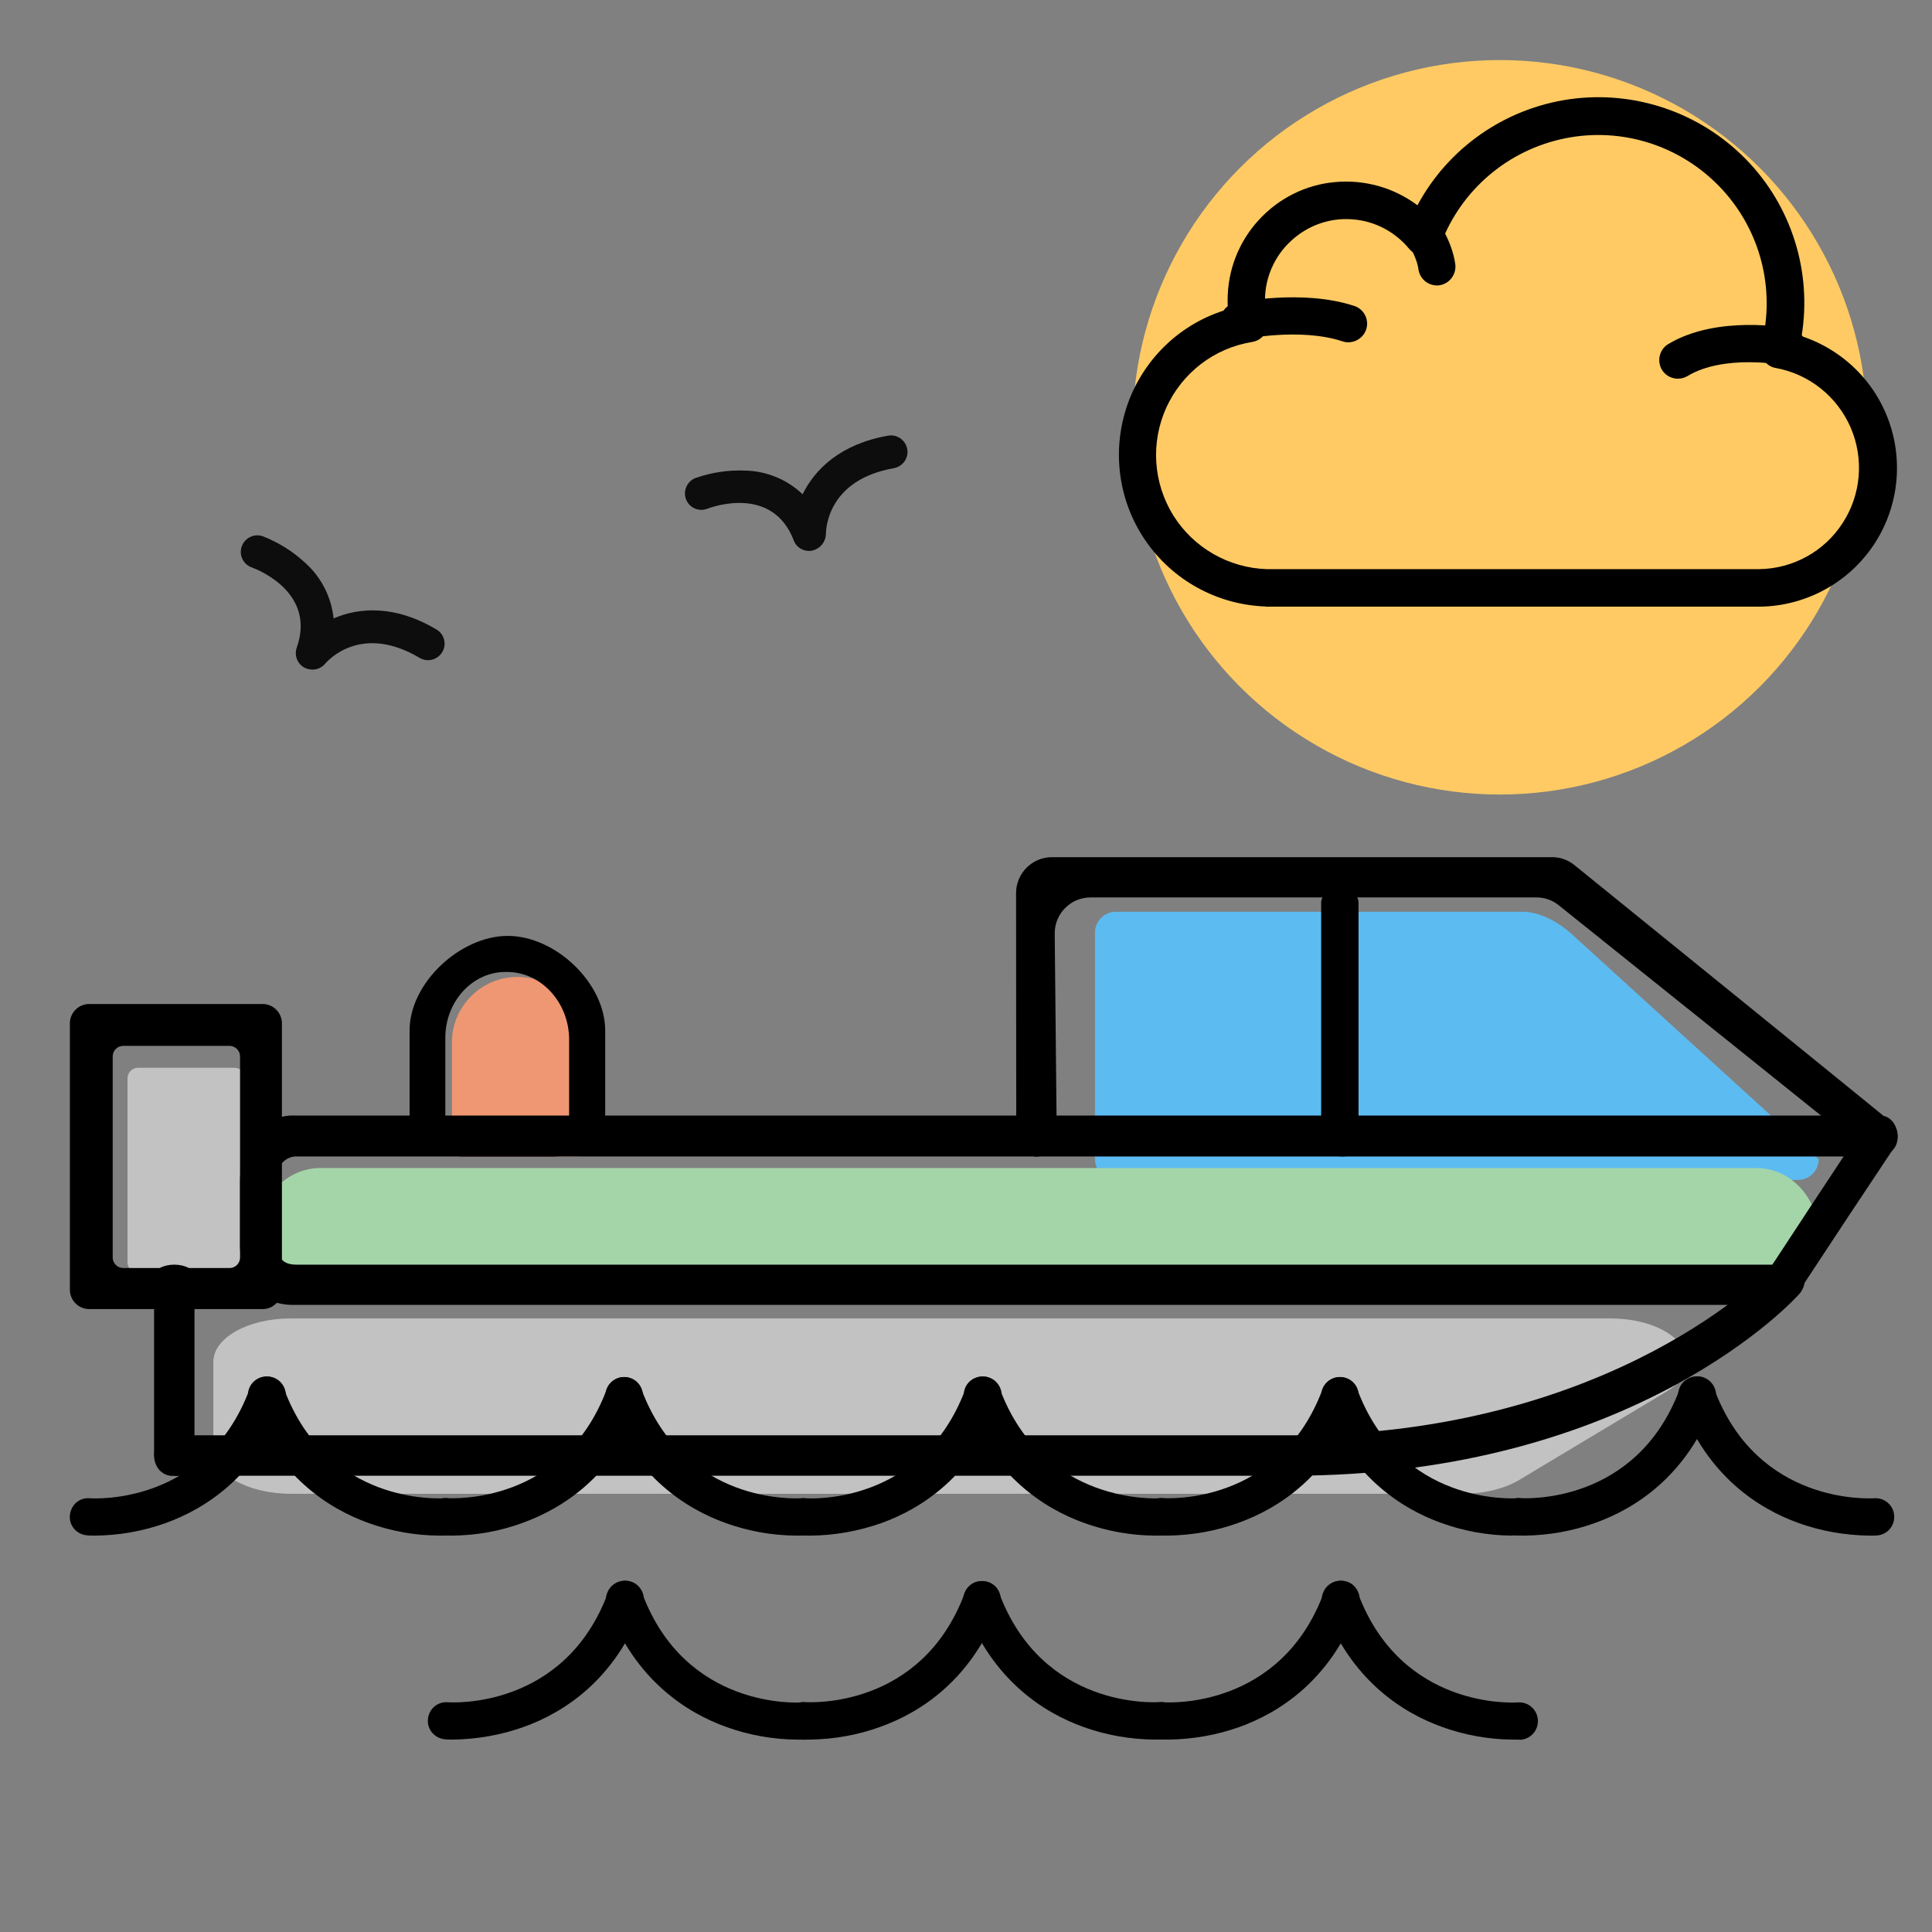
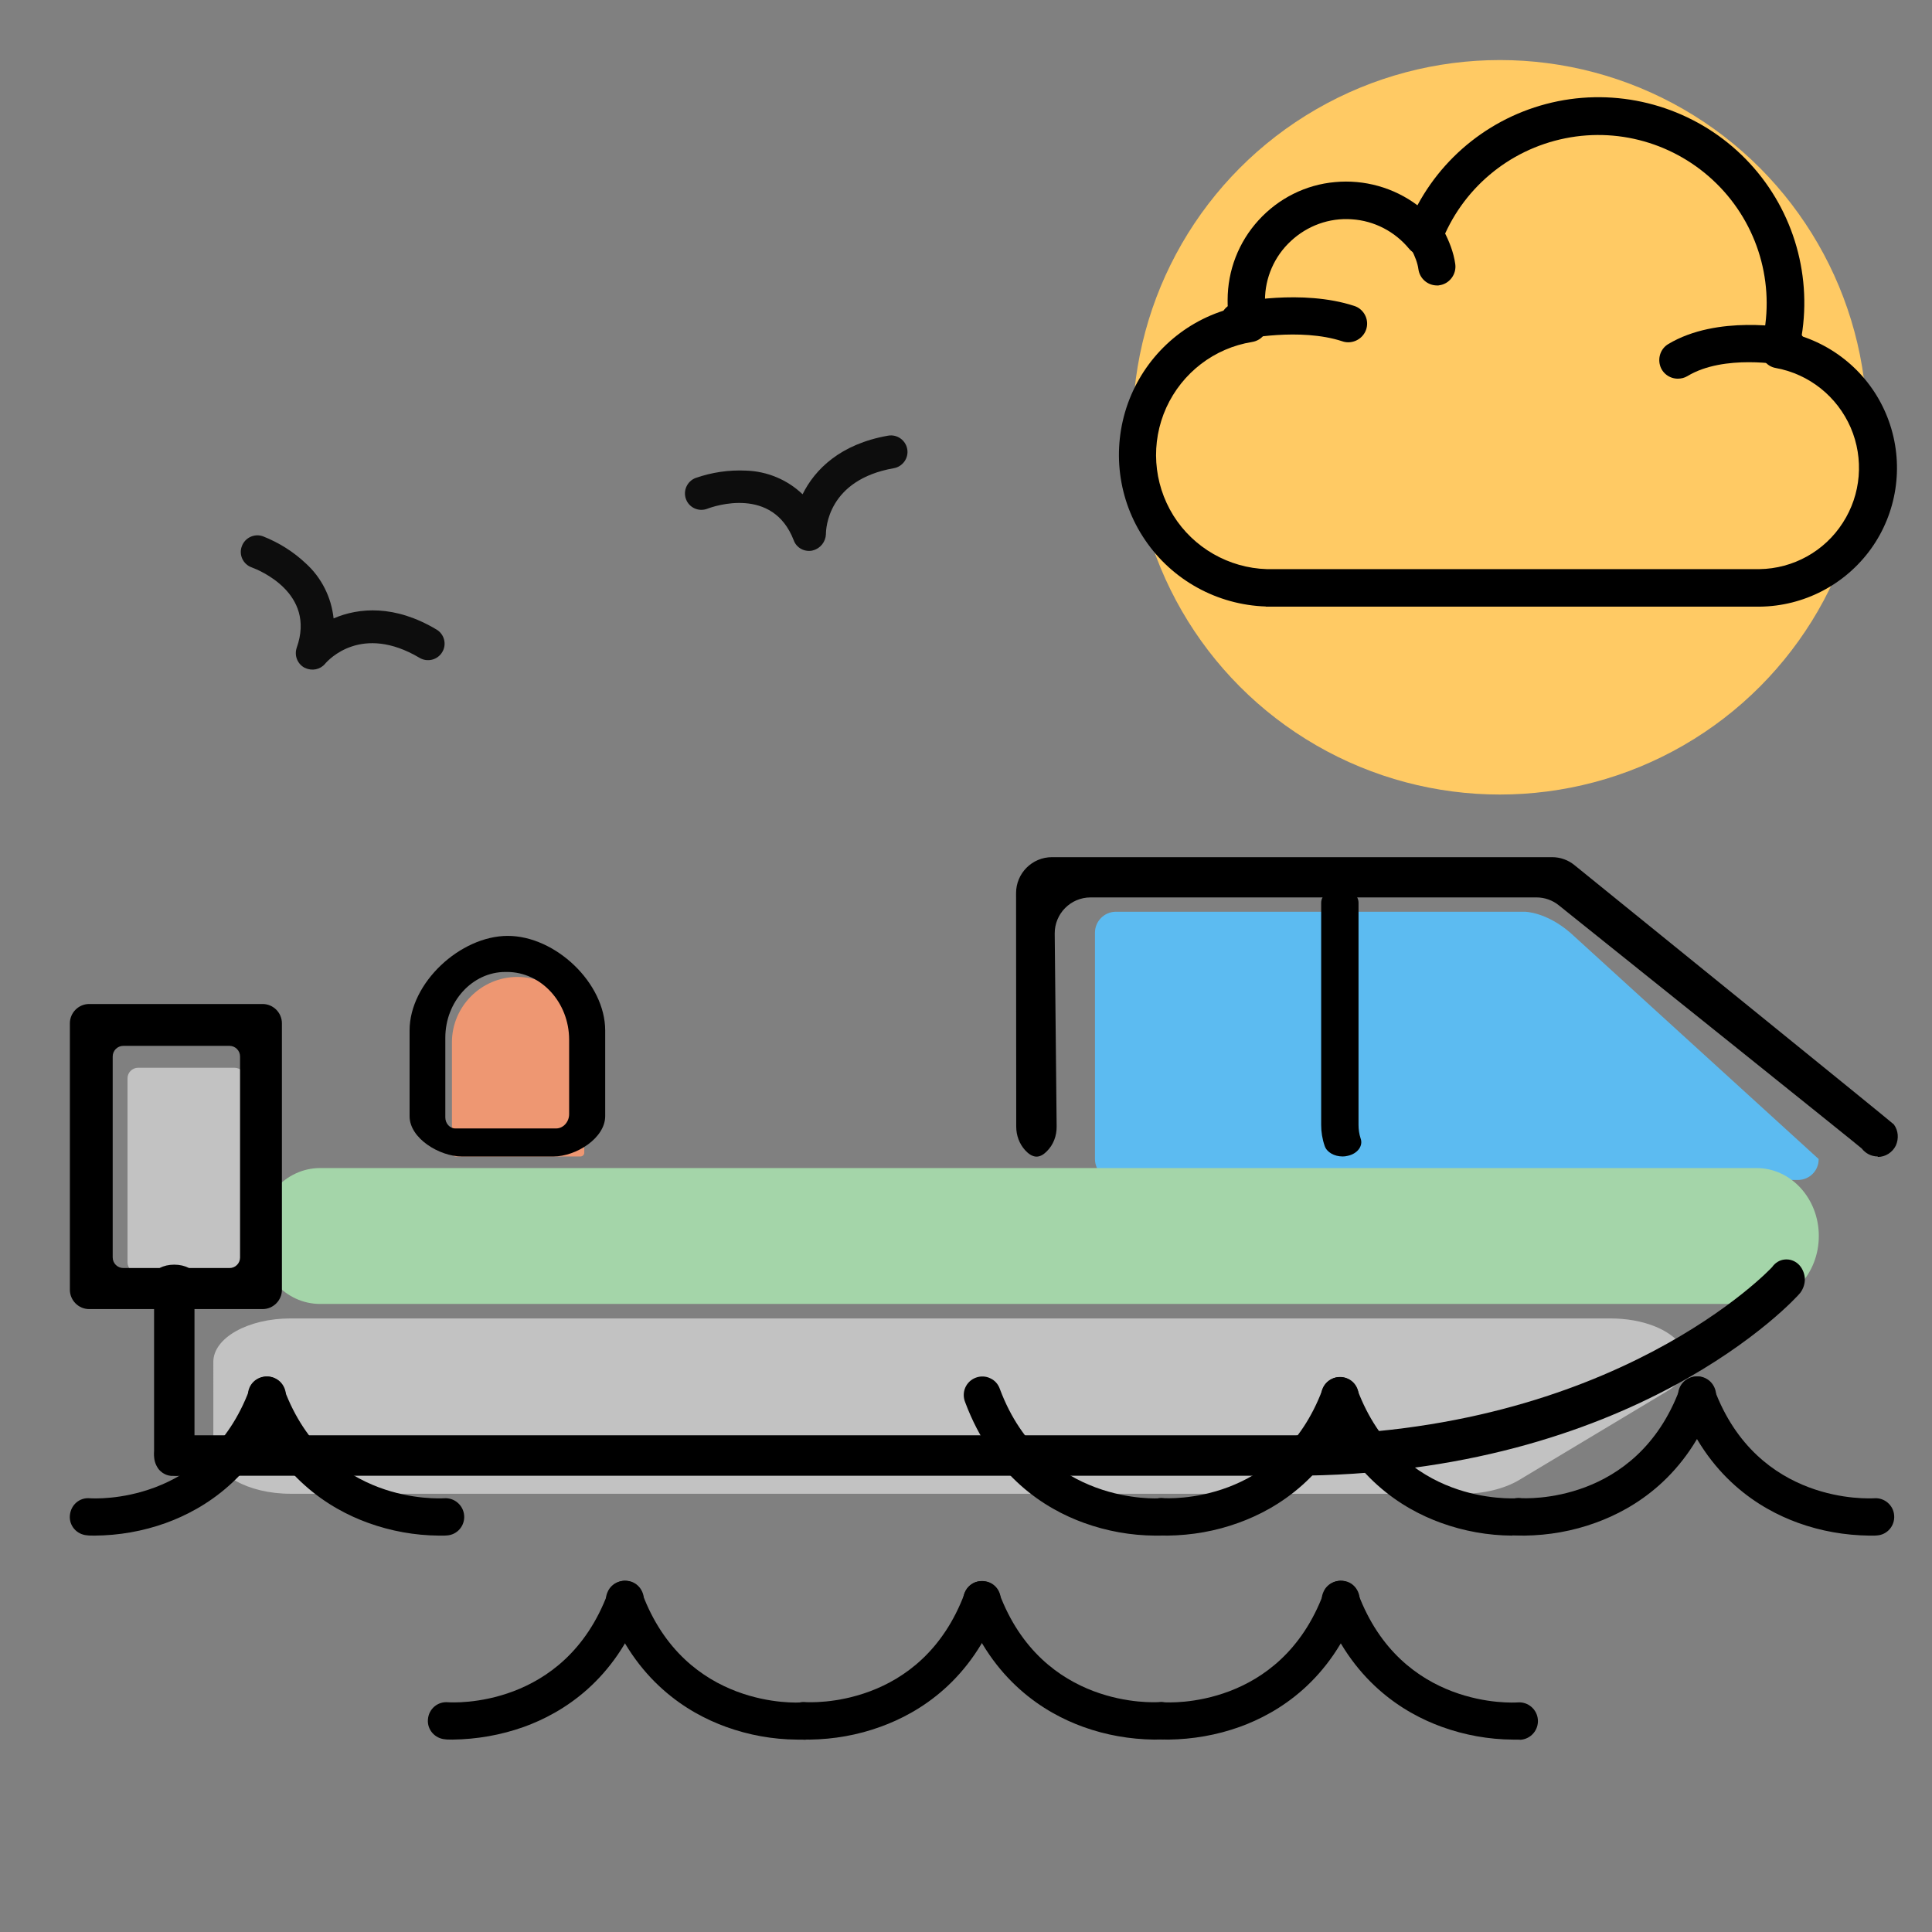
<svg xmlns="http://www.w3.org/2000/svg" version="1.1" id="Layer_1" x="0px" y="0px" viewBox="0 0 1200 1200" style="enable-background:new 0 0 1200 1200;" xml:space="preserve">
  <rect x="0" y="0" width="1200" height="1200" fill="#808080" stroke="none" />
  <style type="text/css">
	.st0{fill:#FFFFFF;}
	.st1{fill:#C2C2C2;}
	.st2{fill:#EE9772;}
	.st3{fill:#5CBBF1;}
	.st4{fill:#A4D5A9;}
	.st5{fill:#FFCA64;}
	.st6{fill:#0D0D0D;}
</style>
  <path class="st0" d="M800.1,366.5H1106c21-0.3,40.5-11.1,51.8-28.8c11.4-17.6,13.2-39.8,4.9-59.1c-8.4-19.3-25.7-33.2-46.4-37  c-3.2-0.5-6-2.4-7.7-5.1c-1.7-2.7-2.2-6-1.4-9.1c9-34.8-0.6-71.8-25.4-97.9c-24.8-26.1-61.2-37.7-96.4-30.6  c-35.3,7.1-64.4,31.7-77.2,65.4c-1.4,3.9-4.8,6.7-8.9,7.3c-4.1,0.6-8.2-0.9-10.8-4c-8.9-10.8-21.7-17.5-35.7-18.4  c-14-1-27.6,4-37.8,13.5c-10.3,9.5-16.1,22.9-16.1,36.8c0,4,0.5,7.9,1.4,11.8c0.8,3.1,0.2,6.4-1.6,9.1c-1.7,2.7-4.6,4.5-7.8,5  c-23.5,3.8-43.4,19.1-53.3,40.8c-9.8,21.7-8.2,46.7,4.4,67C754.6,353.2,776.4,365.8,800.1,366.5L800.1,366.5z" />
  <path class="st1" d="M152.2,784V669.8c0-3.7-3-6.6-6.6-6.6H85.8c-3.7,0-6.6,3-6.6,6.6V784c0,3.7,3,6.6,6.6,6.6h59.7  C149.2,790.7,152.2,787.7,152.2,784z" />
  <g>
    <g>
      <path class="st2" d="M360.5,718.3h-77.4c-1.3,0-2.4-1.1-2.4-2.4v-68.5c0-22.3,18.3-40.6,40.6-40.6h0c22.9,0,41.6,18.7,41.6,41.6    V716C362.9,717.3,361.8,718.3,360.5,718.3z" />
      <path class="st3" d="M1116.7,732.9H693.1c-7.1,0-13-5.8-13-13V579.3c0-7.1,5.8-13,13-13h254c0,0,13.1,0,28.2,13l154.3,140.6    C1129.7,727.1,1123.9,732.9,1116.7,732.9z" />
      <path class="st1" d="M132.5,845.9c0-14.9,21.5-27,48-27H1000c42,0,63.8,28.3,35,45.5l-91.5,54.9c-9.1,5.4-21.8,8.5-35,8.5h-728    c-26.5,0-48-12.1-48-27V845.9z" />
      <path class="st4" d="M198.8,725.5H1091c21.4,0,38.7,18.9,38.7,42.2l0,0c0,23.3-17.3,42.2-38.7,42.2H198.8    c-21.4,0-38.7-18.9-38.7-42.2l0,0C160.1,744.4,177.5,725.5,198.8,725.5z" />
-       <path d="M1085.5,810.5H181.8c-13.1,0-20.8-6.3-24.8-11.7c-5.4-7.6-8.3-17.5-7.9-27.6v-37.2c0-16.4,5.5-26,10.1-31    c6.7-7,15.4-10.6,24.3-10.1h984.6c4,0,7.6,2.7,9.4,7.1c1.7,4.4,1.2,9.6-1.3,13.2c-18.7,28-37.7,56.7-56,84.6    C1111.3,812.3,1085.5,810.5,1085.5,810.5z M921.3,1025.2 M172.4,773c0,3.3,0.8,6.5,2.5,9.1c1.8,2.3,4.9,3.4,9.3,3.4h916.6l1.9-2.8    c13.9-21.2,28.1-42.8,42.4-64.4H184.7c-3.3-0.2-6.4,1-9,3.5c-2.1,2.5-3.2,6.6-3.2,12.6V772c0,0,0,0.8,0,1.1L172.4,773z" />
      <path d="M110.1,916.7c-5.6,0-10.6-2.1-12-5.1c-1.6-3.4-2.4-6.8-2.4-10.3V792.4c0-3.8,5.6-6.9,12.5-6.9c7,0,12.6,3.1,12.6,6.9    v108.9c0,2.2,0.4,4.5,1.5,6.6c1.8,3.7-2.1,7.5-8.7,8.5c-1.1,0.1-2.2,0.2-3.3,0.2H110.1z" />
      <path d="M1166.3,718.3c-4,0-7.6-1.9-10-5c-0.3-0.5-155.2-124.7-188.1-151c-3.9-3.2-8.9-4.9-13.9-4.9H677.4    c-12.4,0-22.4,10.1-22.3,22.5l1.2,119.7c0.1,5.8-2,11.5-6.2,15.6c-1.9,1.9-4,3.2-6.3,3.2c-2.6,0-5.1-1.8-7.1-4    c-3.6-4-5.5-9.2-5.5-14.6l-0.1-145.1c0-12.3,10-22.3,22.3-22.3H964c5.1,0,10,1.7,14,5c33.9,27.5,197.3,159.8,198.3,161    c2.8,3.8,3.2,8.8,1.2,13.2c-2.1,4.2-6.4,7-11.2,7V718.3z" />
      <path d="M107,916.7c-6.2,0-11.3-5.6-11.3-12.6c0-7,5-12.6,11.3-12.6h694.6c201.1,0,298.6-103.8,299.1-104.5    c1.9-2.7,4.7-4.4,7.8-4.7c3.1-0.3,6.1,0.7,8.4,2.8c2.3,2.1,3.8,5.3,4.1,8.7c0.2,3.4-0.9,6.7-2.9,9.3    c-2.3,3-102.6,113.5-316.4,113.5H107z" />
      <path d="M343.8,718.3h-57c-13.8,0-32.4-11.2-32.4-25V640c0-29.5,31.5-58.7,61-58.7h0c29.5,0,60.5,29.2,60.5,58.8v53    C376,706.9,357.8,718.3,343.8,718.3z M353.5,692c0-10.6,0-29,0-46.2c0-23.1-17.3-42.1-38.6-42.1h-1c-20.5,0-37.3,18.4-37.3,40.8    l0,49.6c0,3.7,2.8,6.8,6.2,6.8h62.6C349.8,700.9,353.5,696.9,353.5,692z" />
      <path d="M163.1,813.1H55.4c-6.6,0-12-5.4-12-12V635.6c0-6.6,5.4-12,12-12h107.7c6.6,0,12,5.4,12,12v165.5    C175.1,807.7,169.7,813.1,163.1,813.1z M149.1,781.1V656.2c0-3.7-3-6.6-6.6-6.6H76.6c-3.7,0-6.6,3-6.6,6.6v124.8    c0,3.7,3,6.6,6.6,6.6h65.8C146.1,787.7,149.1,784.7,149.1,781.1z" />
    </g>
    <circle class="st5" cx="931.6" cy="265.4" r="228.1" />
    <path d="M1042.1,235.2c-5.2,0-9.8-3.5-11.1-8.5c-1.3-5,0.7-10.3,5.2-13c30.5-18.3,74.1-10.1,76-9.7c6.3,1.2,10.4,7.3,9.1,13.6   c-1.2,6.3-7.3,10.4-13.6,9.1c-0.6,0-36.8-6.9-59.6,6.9C1046.3,234.7,1044.2,235.2,1042.1,235.2L1042.1,235.2z" />
    <path d="M892.6,177.3c-5.9,0-10.8-4.3-11.6-10.1c-1-7.7-6.9-17.1-8.9-19.8c-3.8-5.1-2.8-12.4,2.3-16.2c5.1-3.8,12.4-2.8,16.2,2.3   c1.2,1.6,11.3,15.6,13.3,30.6c0.4,3-0.4,6.1-2.3,8.6c-1.9,2.5-4.6,4.1-7.7,4.5C893.4,177.3,893.1,177.4,892.6,177.3L892.6,177.3z" />
    <path d="M786.2,376.7c-30.1-1-58-16.3-74.9-41.2c-17-24.9-20.9-56.4-10.8-84.8c10.2-28.4,33.2-50.2,62.2-58.6   c-0.2-1.9-0.2-3.8-0.2-5.7c0-18.4,6.8-36,19.2-49.6c12.4-13.6,29.3-22.1,47.5-23.7c18.2-1.7,36.5,3.4,51.2,14.4   c19.3-35.8,54.4-60.2,94.7-65.9c40.2-5.6,80.8,8.2,109.2,37.2c28.4,29,41.3,69.9,34.7,110c26.1,8.6,46.5,29,55,55.1   c8.5,26.1,4.1,54.7-11.9,77c-16.1,22.3-41.7,35.6-69.1,35.9H786.2z M786.9,353.5h305.9c21-0.3,40.5-11.1,51.8-28.8   c11.4-17.6,13.2-39.8,4.9-59.1c-8.4-19.3-25.7-33.2-46.4-37c-3.2-0.5-6-2.4-7.7-5.1c-1.7-2.7-2.2-6-1.4-9.1   c9-34.8-0.6-71.8-25.4-97.9c-24.8-26.1-61.2-37.7-96.4-30.6c-35.3,7.1-64.4,31.7-77.2,65.4c-1.4,3.9-4.8,6.7-8.9,7.3   c-4.1,0.6-8.2-0.9-10.8-4c-8.9-10.8-21.7-17.5-35.7-18.4c-14-1-27.6,4-37.8,13.5c-10.3,9.5-16.1,22.9-16.1,36.8   c0,4,0.5,7.9,1.4,11.8c0.8,3.1,0.2,6.4-1.6,9.1c-1.7,2.7-4.6,4.5-7.8,5c-23.5,3.8-43.4,19.1-53.3,40.8c-9.8,21.7-8.2,46.7,4.4,67   C741.3,340.2,763.2,352.8,786.9,353.5L786.9,353.5z" />
    <path d="M837.4,212.6c-1.2,0-2.5-0.2-3.6-0.6c-26.4-8.7-61.6-1.3-61.9-1.2c-6.3,1.3-12.4-2.6-13.7-8.9c-1.3-6.3,2.6-12.4,8.9-13.7   c1.7-0.4,41.6-8.8,74,1.8c5.4,1.7,8.8,7.2,7.9,12.8C848.1,208.5,843.1,212.6,837.4,212.6L837.4,212.6z" />
    <path d="M272.8,953.8c-15.1-0.1-30-2.8-44.1-7.9c-24.1-8.7-56.5-28.7-73.8-74.9c-1.2-2.9-1.2-6.2,0-9c1.2-2.9,3.6-5.2,6.6-6.3   c2.9-1.1,6.2-1,9,0.4c2.9,1.3,5,3.8,6,6.8c26.9,71.9,96.3,67.8,99.3,67.7c6.4-0.5,12,4.3,12.5,10.7c0.5,6.4-4.3,12-10.7,12.4   C277.2,953.8,275.6,953.8,272.8,953.8z" />
    <path d="M58.6,953.8c-2.8,0-4.5-0.1-4.6-0.2c-6.4-0.5-11.2-6-10.6-12.4c0.6-6.5,6-11.2,12.4-10.6c2.9,0.2,72.3,4.2,99.2-67.7   c0.9-3,3.2-5.4,6-6.8c2.8-1.3,6.1-1.5,9-0.4c2.9,1.1,5.3,3.3,6.6,6.3c1.3,3,1.3,6.2,0,9.1c-17.2,46.3-49.6,66.2-73.7,74.9   C88.7,951.1,73.8,953.7,58.6,953.8z" />
-     <path d="M494.6,953.8c-15.1-0.1-30-2.8-44.1-7.9c-24.1-8.7-56.5-28.7-73.8-74.9c-2.2-6,0.8-12.6,6.8-14.9c6-2.3,12.6,0.8,14.9,6.8   c26.9,71.9,96.3,67.8,99.2,67.7c6.4-0.5,12,4.3,12.5,10.7c0.5,6.4-4.3,12-10.7,12.4C499.1,953.8,497.5,953.8,494.6,953.8   L494.6,953.8z" />
-     <path d="M280.5,953.8c-2.9,0-4.5-0.1-4.6-0.2c-3.1-0.2-6-1.7-7.9-4c-2-2.3-3-5.4-2.8-8.4c0.5-6.3,6-11.2,12.5-10.7   c3,0.2,72.4,4.1,99.2-67.7c2.2-6,8.9-9,14.9-6.8c6,2.2,9,8.9,6.8,14.9c-17.3,46.3-49.7,66.2-73.8,74.9   C310.6,951.1,295.7,953.7,280.5,953.8L280.5,953.8z" />
    <path d="M717.4,953.8c-15.1-0.1-30-2.8-44.1-7.9c-24.1-8.7-56.5-28.7-73.8-74.9c-1.2-2.9-1.2-6.2,0-9c1.2-2.9,3.6-5.2,6.6-6.3   c2.9-1.1,6.2-1,9,0.4c2.9,1.3,5,3.8,6,6.8c27.1,72.3,98.5,67.8,99.2,67.7c6.4-0.5,12,4.3,12.5,10.7c0.5,6.3-4.3,12-10.7,12.4   C721.8,953.8,720.1,953.8,717.4,953.8L717.4,953.8z" />
-     <path d="M503.3,953.8c-2.9,0-4.5-0.1-4.8-0.2c-6.4-0.5-11.2-6-10.6-12.4c0.6-6.5,6-11.2,12.5-10.6c2.8,0.2,72.3,4.2,99.2-67.7   c0.9-3,3.2-5.4,6-6.8c2.8-1.3,6.1-1.5,9-0.4c2.9,1.1,5.3,3.3,6.6,6.3c1.3,3,1.3,6.2,0,9.1c-17.2,46.3-49.6,66.2-73.7,74.9   C533.3,951,518.3,953.7,503.3,953.8z" />
    <path d="M939.2,953.8c-15.1-0.1-30-2.8-44.1-7.9c-24.1-8.7-56.5-28.7-73.8-74.9c-2.2-6,0.8-12.6,6.8-14.9c6-2.3,12.6,0.8,14.9,6.8   c26.9,71.9,96.3,67.8,99.3,67.7c6.3-0.5,12,4.3,12.4,10.7c0.5,6.4-4.3,12-10.7,12.4c-0.2,0-2,0-4.7,0H939.2z" />
    <path d="M725.1,953.8c-2.9,0-4.5-0.1-4.6-0.2c-3.1-0.2-6-1.7-7.9-4c-2-2.3-3-5.4-2.8-8.4c0.5-6.4,6-11.2,12.5-10.7   c2.9,0.2,72.3,4.2,99.2-67.7c2.2-6,8.9-9,14.9-6.8c6,2.2,9,8.9,6.8,14.9c-17.3,46.3-49.7,66.2-73.8,74.9   C755.2,951,740.3,953.6,725.1,953.8L725.1,953.8z" />
    <path d="M1161,953.8c-15.1-0.2-30-2.8-44.1-7.9c-24.1-8.7-56.5-28.7-73.7-74.9c-1.2-2.9-1.2-6.2,0-9c1.2-2.9,3.6-5.2,6.6-6.3   c2.9-1.1,6.2-1,9,0.4c2.8,1.3,5,3.8,6,6.8c26.9,71.9,96.3,67.8,99.3,67.7c6.3-0.5,12,4.3,12.4,10.7c0.5,6.4-4.3,12-10.7,12.4   C1165.6,953.8,1164,953.8,1161,953.8z" />
    <path d="M946.9,953.8c-2.8,0-4.5-0.1-4.6-0.2c-3.1-0.2-6-1.7-7.9-4c-2-2.3-3-5.4-2.8-8.4c0.5-6.4,6-11.2,12.5-10.7   c2.9,0.2,72.3,4.2,99.2-67.7c0.9-3,3.2-5.4,6-6.8c2.8-1.3,6.1-1.5,9-0.4c2.9,1.1,5.3,3.3,6.6,6.3c1.3,2.9,1.3,6.2,0,9   c-17.2,46.3-49.7,66.2-73.8,74.9C976.9,951,961.9,953.6,946.9,953.8L946.9,953.8z" />
    <path d="M495.1,1080.5c-15.1-0.1-30-2.8-44.1-7.9c-24.1-8.7-56.5-28.7-73.8-74.9c-1.2-2.8-1.1-6.1,0.2-8.9c1.2-2.9,3.6-5.1,6.5-6.2   c2.9-1.1,6.2-1,9,0.4c2.9,1.3,5,3.7,6,6.7c26.9,71.9,96.3,67.9,99.3,67.7c6.4-0.5,12,4.3,12.5,10.7c0.5,6.4-4.3,12-10.7,12.5   C499.6,1080.5,497.9,1080.5,495.1,1080.5L495.1,1080.5z" />
    <path d="M281,1080.5c-2.8,0-4.5-0.1-4.6-0.2c-6.3-0.5-11.2-6-10.6-12.4c0.5-6.4,6-11.2,12.5-10.6c2.8,0.2,72.3,4.2,99.2-67.7   c1-2.9,3.2-5.4,6-6.7c2.8-1.3,6-1.4,8.9-0.4c2.9,1.1,5.2,3.3,6.5,6.2c1.3,2.9,1.3,6.1,0.2,9c-17.2,46.3-49.6,66.2-73.7,74.9   C311.1,1077.7,296.2,1080.3,281,1080.5L281,1080.5z" />
    <path d="M716.9,1080.5c-15.1-0.2-30-2.8-44.1-7.9c-24.1-8.7-56.5-28.7-73.8-74.9c-2.2-6,0.8-12.6,6.7-14.9c6-2.2,12.6,0.8,14.9,6.7   c26.9,71.9,96.3,67.9,99.3,67.7c6.3-0.5,12,4.3,12.4,10.7c0.5,6.4-4.3,12-10.7,12.5C721.4,1080.4,719.8,1080.4,716.9,1080.5   L716.9,1080.5z" />
    <path d="M502.8,1080.5c-2.8,0-4.5-0.1-4.6-0.2c-3.1-0.2-6-1.7-7.9-4c-2-2.3-3-5.4-2.8-8.4c0.5-6.3,6-11.2,12.5-10.7   c3,0.2,72.4,4.2,99.2-67.7c1.1-2.9,3.2-5.2,6-6.5c2.8-1.2,5.9-1.3,8.9-0.3c6,2.2,9,8.9,6.7,14.9c-17.3,46.3-49.7,66.2-73.8,74.9   C532.8,1077.7,517.9,1080.3,502.8,1080.5z" />
    <path d="M939.7,1080.5c-15.1-0.1-30-2.8-44.1-7.9c-24.1-8.7-56.5-28.7-73.8-74.9c-1.2-2.8-1.1-6.1,0.2-8.9c1.2-2.9,3.6-5.1,6.5-6.2   c3-1.1,6.2-1,9,0.4c2.9,1.3,5,3.7,6,6.7c26.9,71.9,96.3,67.9,99.2,67.7c6.4-0.5,12,4.3,12.5,10.7c0.5,6.4-4.3,12-10.7,12.5   C944.2,1080.5,942.6,1080.5,939.7,1080.5L939.7,1080.5z" />
    <path d="M725.6,1080.5c-2.9,0-4.5-0.1-4.6-0.2c-6.3-0.5-11.2-6-10.6-12.4c0.5-6.4,6-11.2,12.5-10.6c2.9,0.2,72.3,4.2,99.2-67.7   c1-2.9,3.2-5.4,6-6.7c2.8-1.3,6-1.4,8.9-0.4c3,1.1,5.2,3.3,6.5,6.2c1.3,2.9,1.3,6.1,0.2,9c-17.2,46.3-49.6,66.2-73.7,74.9   C755.8,1077.7,740.9,1080.3,725.6,1080.5L725.6,1080.5z" />
    <path class="st6" d="M505.1,341.8l-0.7,0.2c-4.8,0.9-9.7-1.7-11.4-6.4c-13-33.8-49.6-21.2-53.7-19.6c-5.3,2-11.2-0.6-13.2-5.9   c-2-5.3,0.7-11.2,5.9-13.2c10-3.5,20.6-5.1,31.3-4.6c13.1,0.4,25.7,5.6,35.2,14.7c7.6-15.4,23.4-31.2,53.1-36.4   c5.6-1,10.9,2.8,11.9,8.3c1,5.6-2.8,10.9-8.3,11.9c-41.1,7.2-42.2,37.6-42.2,41C512.8,336.5,509.6,340.6,505.1,341.8z" />
    <path class="st6" d="M189.6,414.9l-0.7-0.3c-4.3-2.5-6.2-7.6-4.6-12.3c12.1-34.1-23.9-48.4-28-49.9c-5.3-1.9-8.1-7.8-6.1-13.1   c1.9-5.3,7.8-8.1,13.1-6.2c9.9,3.9,19,9.6,26.7,16.9c9.7,8.8,15.8,21,17.2,34.1c15.8-6.8,38.1-8.5,63.9,6.9c4.9,2.9,6.5,9.2,3.6,14   c-2.9,4.9-9.2,6.5-14.1,3.6c-35.9-21.3-56.5,1.1-58.7,3.7C198.9,415.9,193.8,416.9,189.6,414.9z" />
  </g>
  <path d="M833.9,718.3c-5.1,0-9.8-2.6-11.1-6.5c-1.5-4.3-2.2-8.7-2.2-13.1v-138c0-4.8,5.1-8.8,11.6-8.8c6.5,0,11.6,3.9,11.6,8.8v138  c0,2.8,0.4,5.7,1.3,8.4c1.7,4.6-1.9,9.5-8,10.8C836,718.2,835,718.3,833.9,718.3L833.9,718.3z" />
</svg>